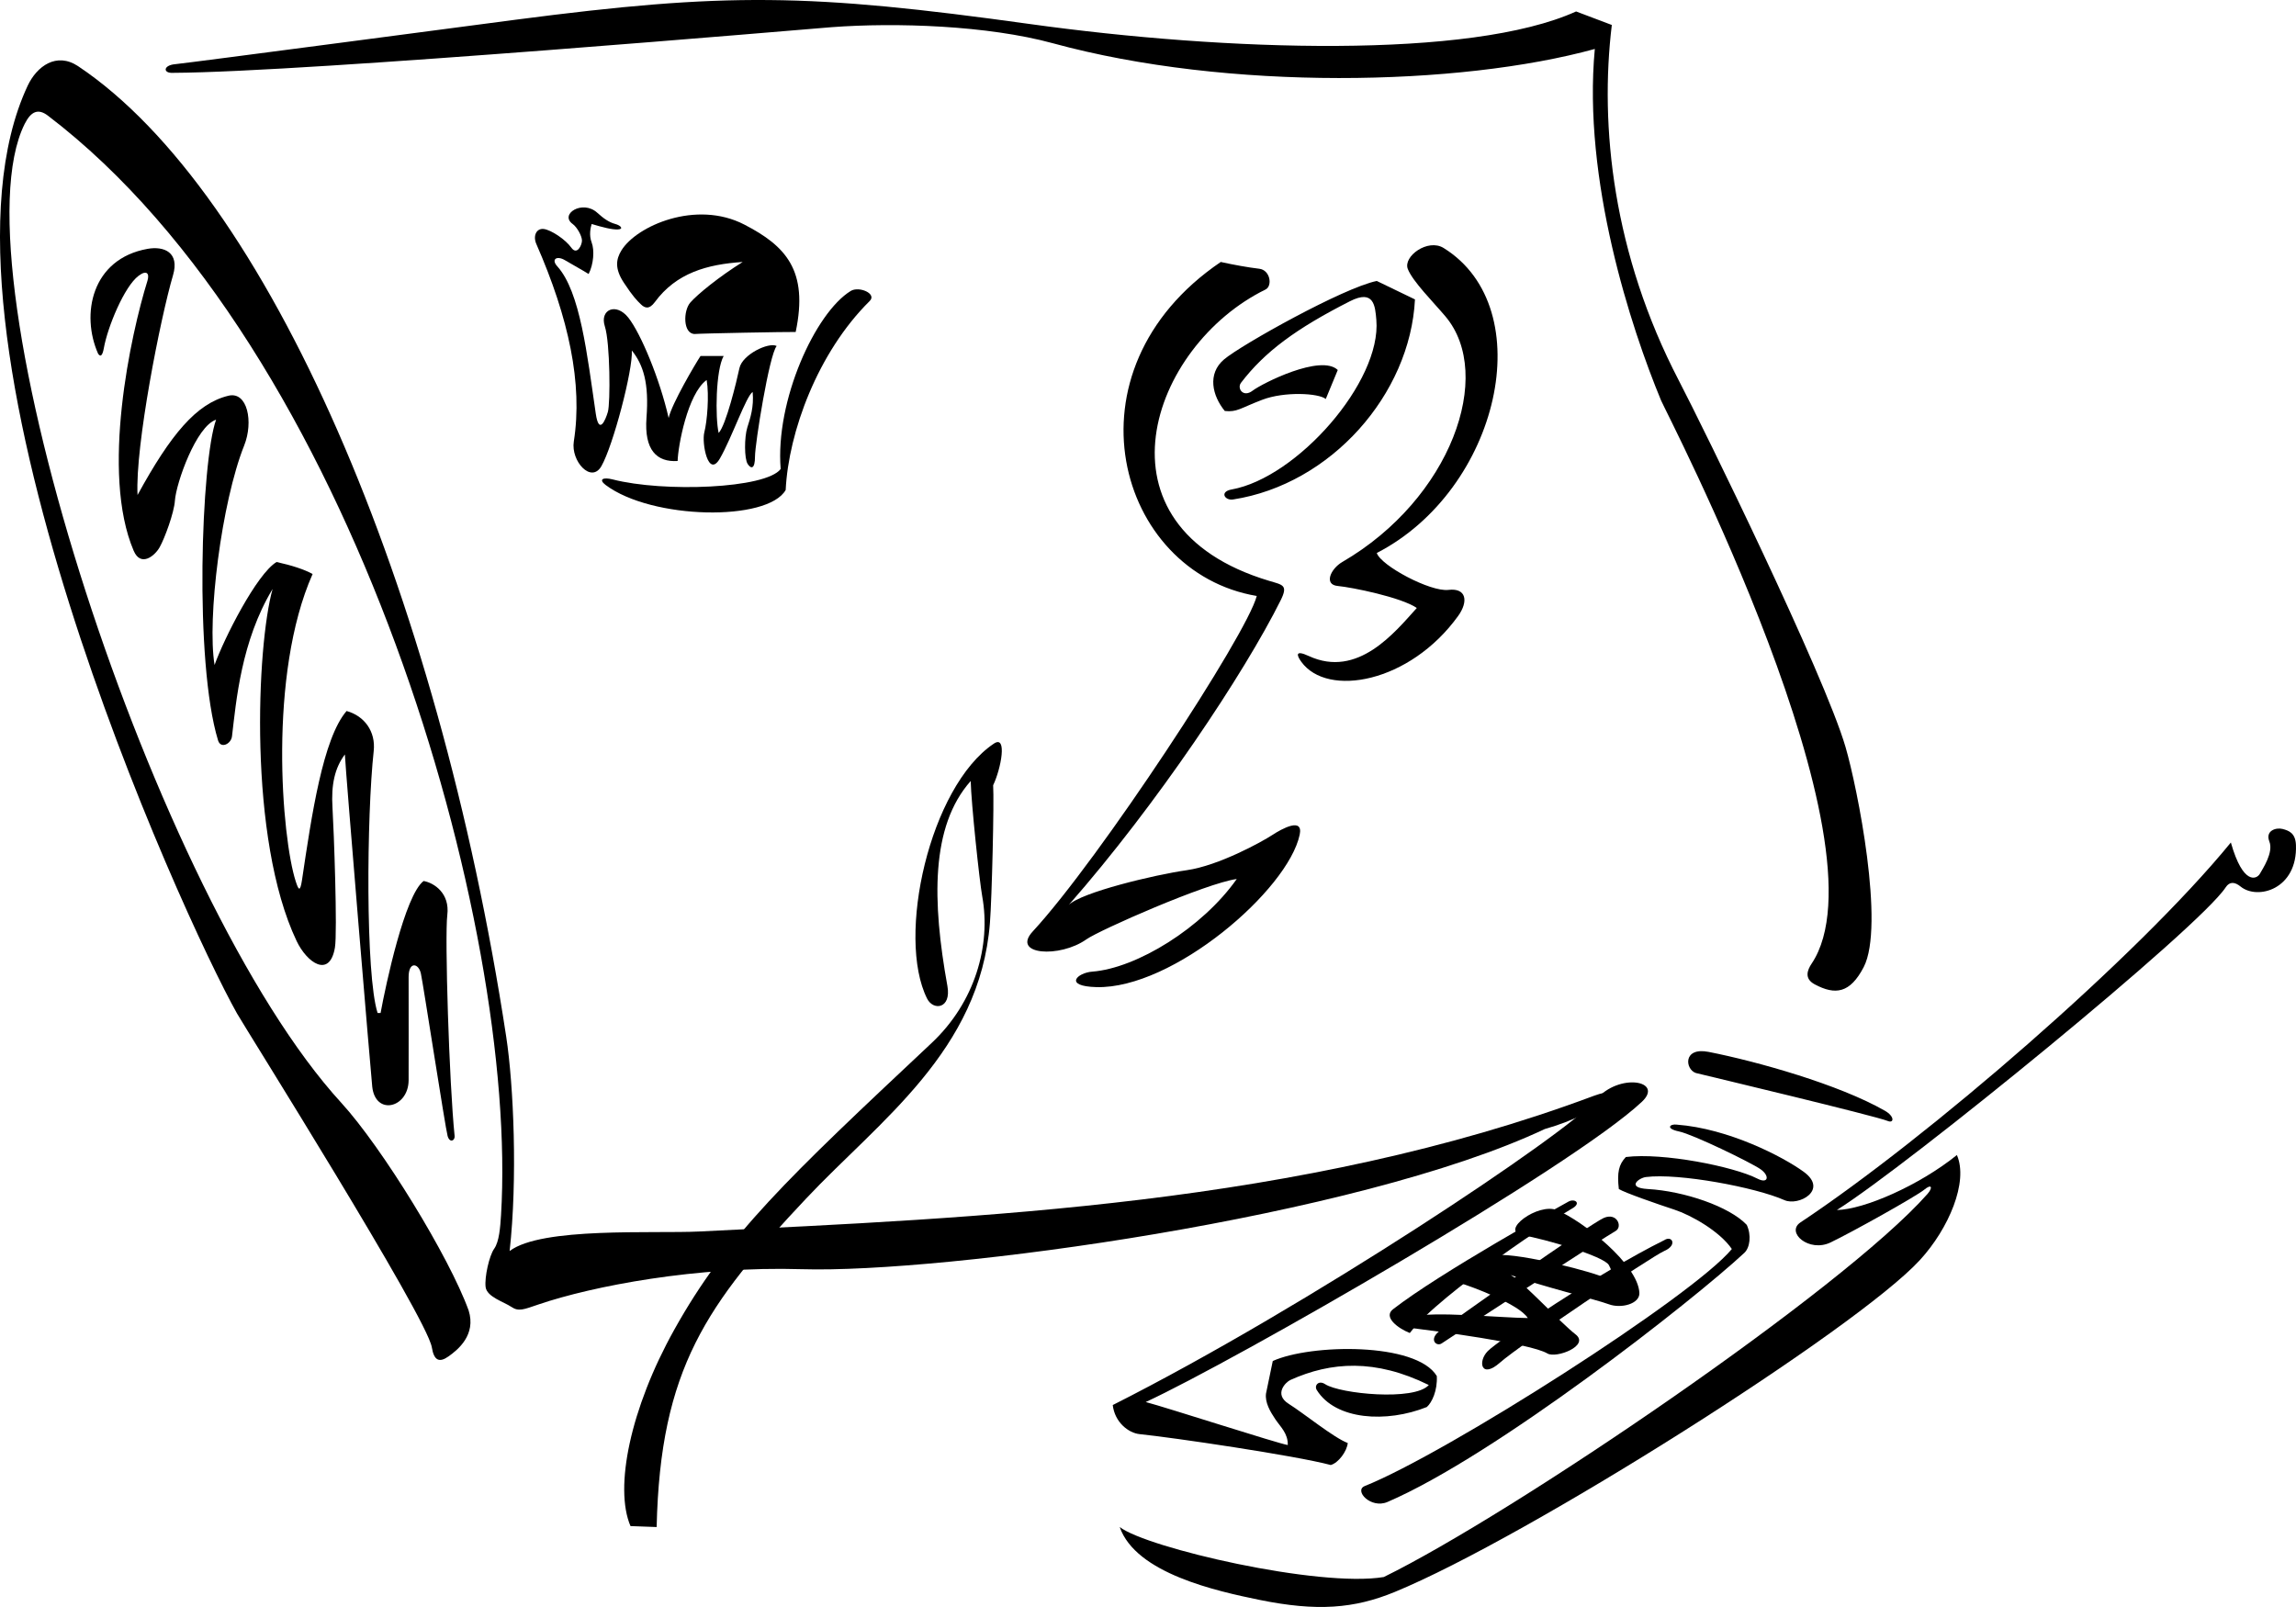
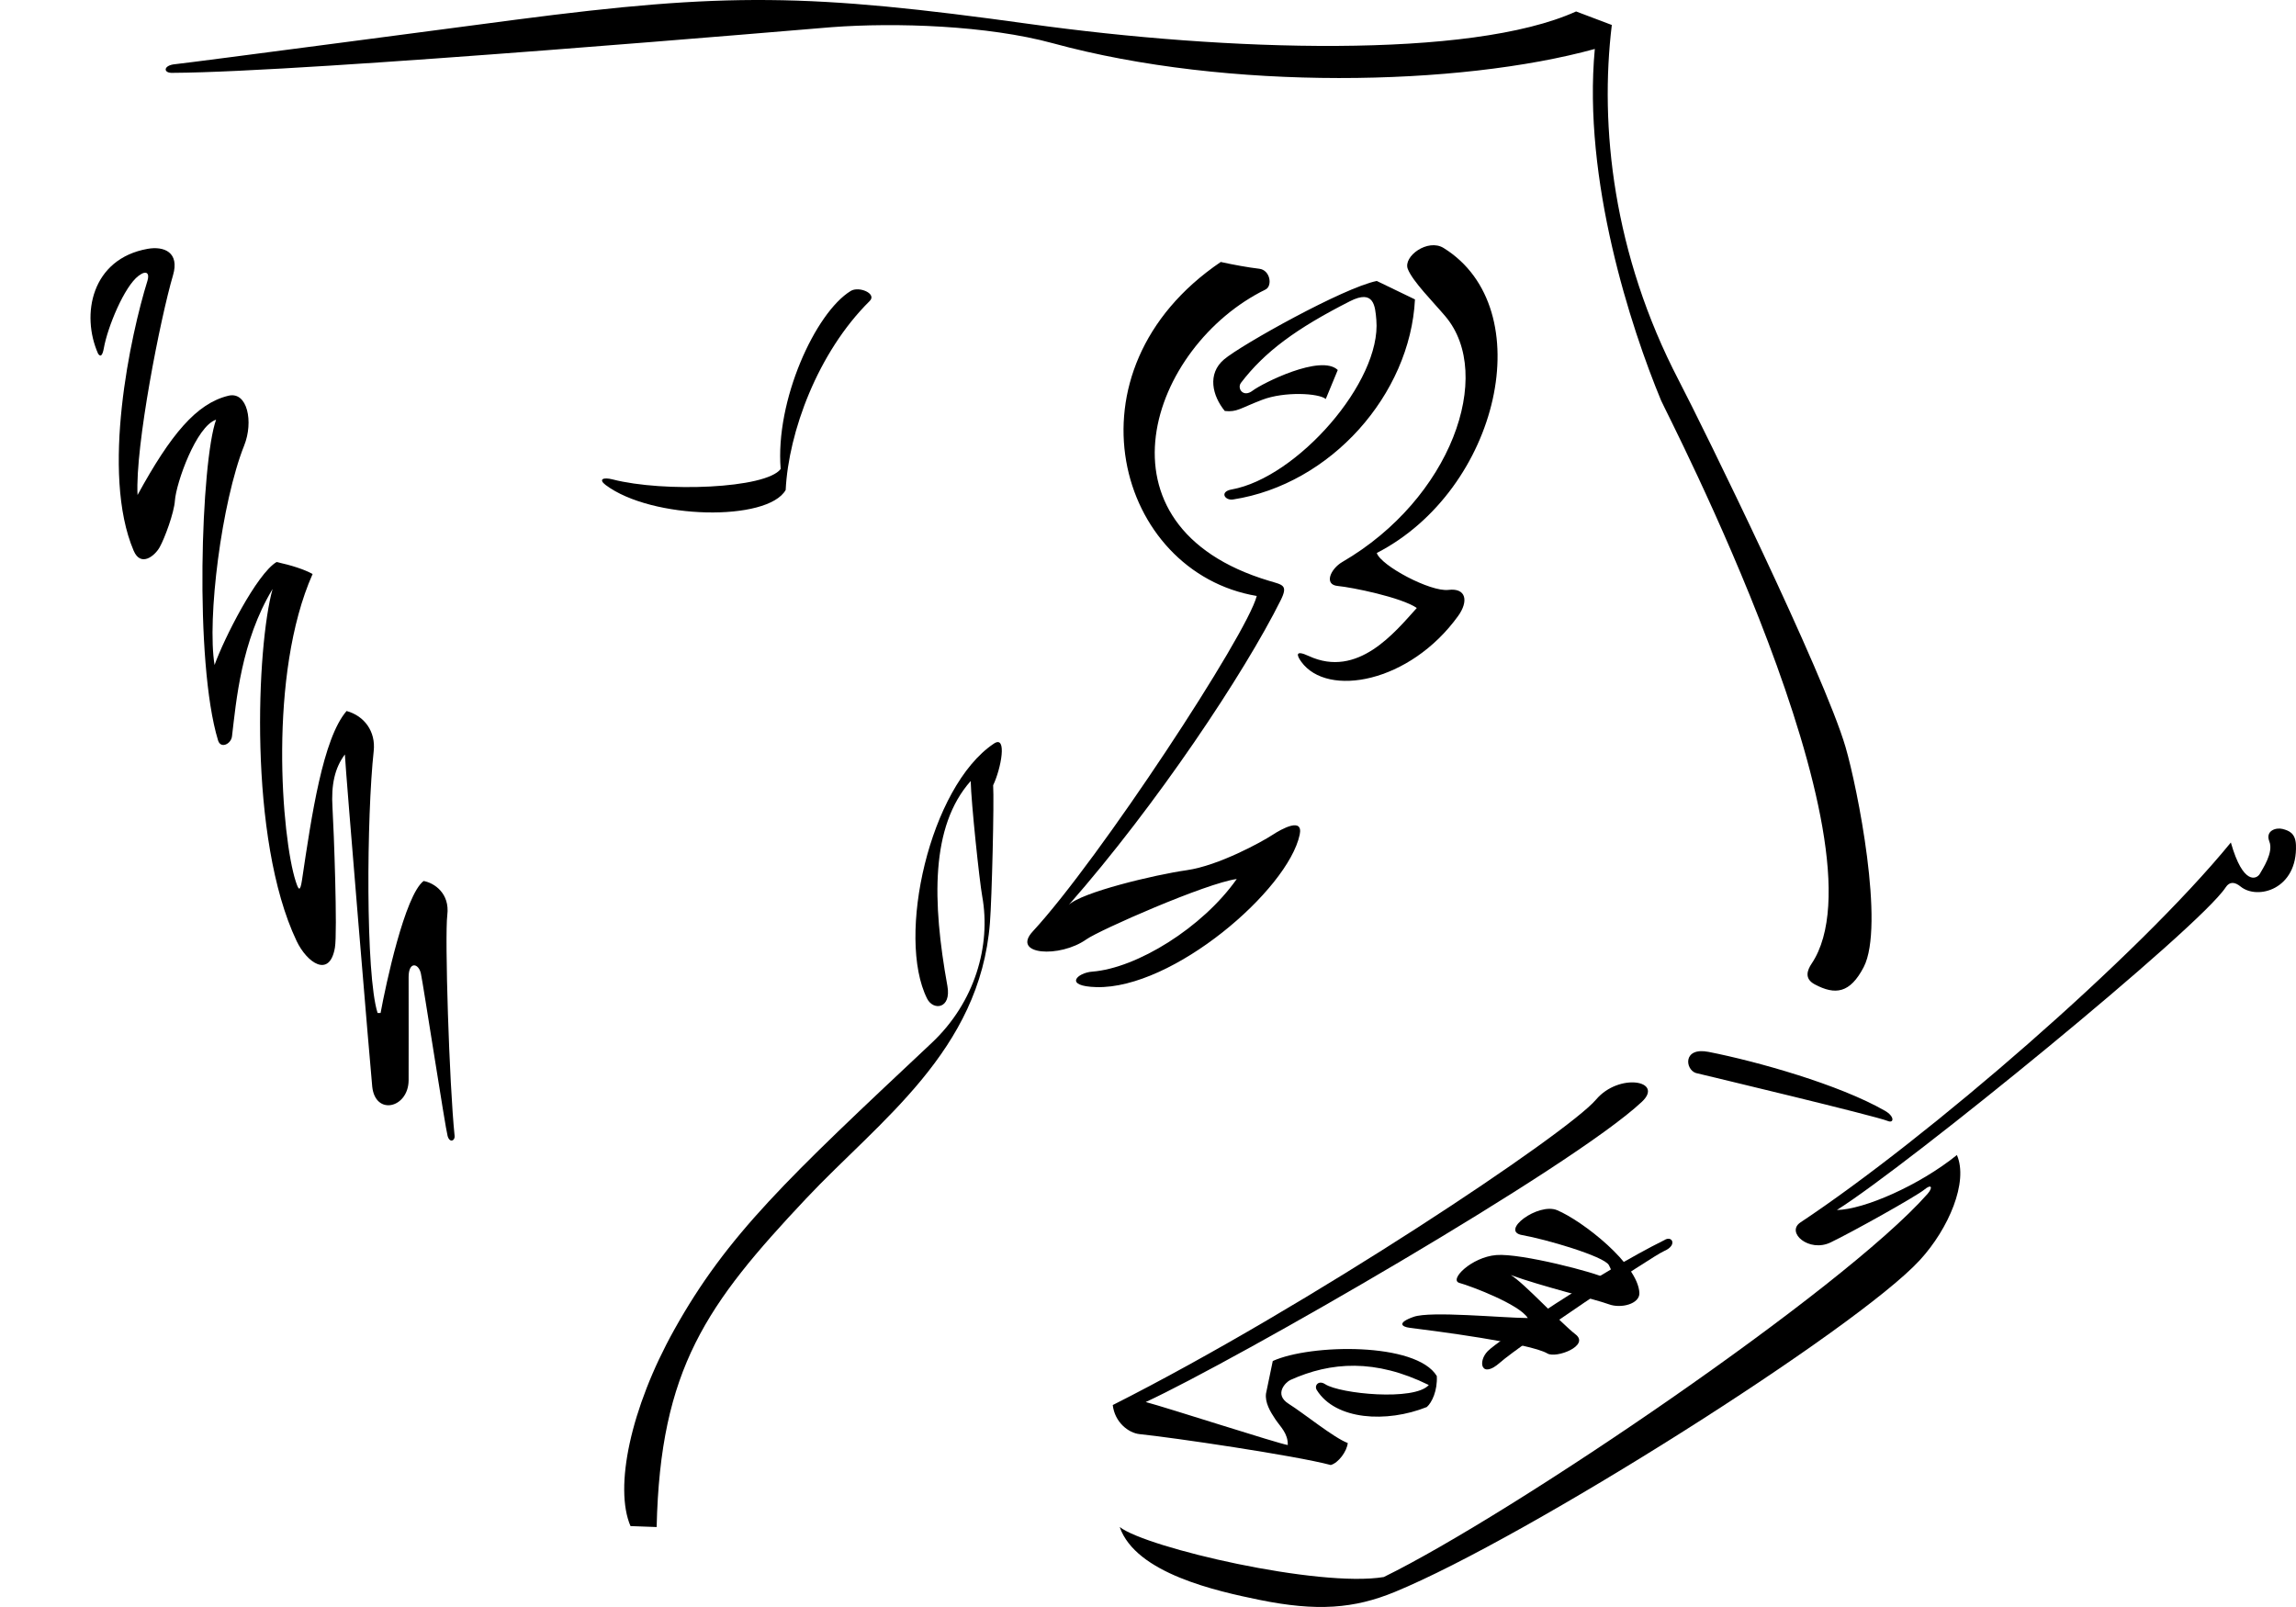
<svg xmlns="http://www.w3.org/2000/svg" width="287.982" height="201.584">
  <path d="M82.362 191.559c.45-19.872 6.262-27.942 18.754-41.215 9.203-9.774 21.785-18.5 23.05-34.582.243-3.075.536-15.196.403-17.258.992-2.067 1.809-6.375.086-5.219-8.05 5.399-12.258 24.242-8.367 31.992.773 1.535 3.059 1.285 2.543-1.59-1.91-10.574-2.133-20.023 2.922-25.714.058 2.714 1.086 12.464 1.445 14.464 1.117 6.176-.91 13.301-6.348 18.403-18.125 17.011-25.664 24.097-32.292 35.988-5.489 9.848-7.54 19.781-5.477 24.61l3.281.12m75.27-116.796c-1.235 4.851-19.762 33.074-28.09 42.074-2.742 2.965 3.375 3.375 6.723 1 1.62-1.152 14.988-7.043 18.859-7.57-4.313 6.128-12.555 11.191-18.125 11.62-1.899.145-3.64 1.829.52 1.942 9.609.254 24.019-12.172 25.496-19.11.48-2.25-2.227-.765-3.47.051-1.245.817-6.663 3.817-10.706 4.395-4.043.574-13.246 2.785-14.793 4.363 11.054-12.578 22.047-29.113 26.578-38.21.969-1.938.277-1.938-1.457-2.458-22.828-6.851-14.867-29.476-.445-36.535.918-.449.601-2.449-.774-2.61-1.379-.16-3.265-.503-4.832-.85-20.144 13.667-12.996 38.956 4.516 41.898m23.441-43.649c12.203 7.57 6.988 30.336-8.387 38.258.508 1.586 6.727 4.902 8.985 4.629 2.258-.273 2.539 1.441 1.215 3.277-6.059 8.395-16.391 10.262-19.664 5.746-.59-.812-.813-1.539.933-.73 6.153 2.844 10.801-2.98 13.551-6.024-1.918-1.332-8.137-2.597-9.914-2.761-1.774-.16-.914-2.145.574-3.012 13.621-7.918 19.121-23.469 12.93-30.805-1.524-1.808-4.106-4.379-4.719-5.949-.613-1.57 2.508-3.863 4.496-2.629" />
  <path d="m172.686 35.246 4.79 2.313c-.598 11.914-10.551 23.203-22.817 25.097-1.031.16-1.742-.976-.168-1.258 8.176-1.464 18.805-13.507 18.14-21.27-.148-1.737-.288-3.878-3.312-2.339-6.761 3.434-10.687 6.336-13.664 10.23-.531.696.27 1.899 1.457.989 1.188-.91 8.57-4.63 10.68-2.594l-1.504 3.637c-.887-.739-5.188-.965-7.973.101-2.785 1.063-3.148 1.57-4.695 1.403-1.55-1.895-2.238-4.657-.078-6.48 2.164-1.825 15-9 19.144-9.829m-63.601 2.512c-6.531 6.453-10.184 16.46-10.54 23.707-2.265 3.976-16.769 3.73-22.581-.625-.91-.688-.367-1.016.879-.7 6.394 1.645 19.23 1.16 21.074-1.308-.695-8.57 4.34-19.602 8.785-22.332 1.04-.637 3.316.332 2.383 1.258" />
-   <path d="M67.284 30.637c4.043 9.238 5.832 17.488 4.688 24.746-.387 2.469 2.187 5.304 3.457 3.097 1.468-2.55 3.976-12.093 3.82-14.515 1.45 1.812 2.168 4.101 1.84 8.426-.309 4.074 1.297 5.609 3.906 5.437.035-1.781 1.234-8.43 3.64-10.16.333 1.926.06 5.21-.292 6.555-.352 1.343.484 5.836 1.957 3.285 1.472-2.551 3.328-7.903 4.105-8.336.172 1.883-.293 3.254-.672 4.457-.379 1.207-.386 3.922.047 4.574.43.656.918.649.918-.934 0-1.582 1.781-12.746 2.719-13.867-1.012-.515-4.305 1.07-4.672 2.778-.363 1.707-1.676 7.129-2.605 8.136-.442-1.918-.375-7.89.628-9.66h-2.902c-.605.914-3.61 5.985-4 7.778-1.117-4.915-3.5-10.614-5.05-12.579-1.551-1.964-3.626-1.003-2.954 1.075.672 2.078.703 9.636.383 10.734-.32 1.098-1.121 2.918-1.516.242-1.09-7.449-1.949-15.316-4.832-18.5-.8-.879-.07-1.383.965-.765 1.04.617 2.219 1.257 2.969 1.73.629-1.238.746-2.984.383-3.941-.364-.953-.137-1.887-.004-2.332 1.348.406 2.562.722 3.297.683.734-.035.39-.488-.352-.691-.746-.2-1.422-.656-2.242-1.403-1.844-1.68-4.781.188-3.086 1.41.563.407 1.16 1.5 1.168 2.075.004.57-.617 1.906-1.34.89-.719-1.015-2.55-2.238-3.469-2.34-.918-.097-1.37.883-.902 1.915" />
-   <path d="M87.132 41.898c.886-.078 11.676-.277 12.668-.254 1.636-7.757-1.278-10.804-6.45-13.476-6.046-3.125-13.527.172-15.41 3.25-.675 1.11-.855 2.273.301 4.035 1.152 1.758 1.672 2.262 2.145 2.723.472.457 1.027.699 1.75-.282 2.687-3.652 6.543-4.734 11.015-5.03-2.965 1.855-5.648 4.042-6.562 5.081-.914 1.043-.93 3.934.543 3.953M58.78 164.387c-2.422-6.707-10.86-20.465-15.984-26.059C19.436 112.812-6.064 33.812 3.1 15.535c.817-1.625 1.723-1.93 2.91-1.027 38.301 29.18 59.051 101.68 56.833 137.93-.094 1.503-.23 3.328-.856 4.203-.625.875-1.226 3.57-1.078 4.808.152 1.238 2.305 1.867 3.23 2.492.922.621 1.547.325 3.422-.312 6.758-2.3 19.875-4.817 33-4.418 17.735.539 69.649-6.477 93.2-17.582 7.3-2.067 10.109-5.645 6.183-4.176-36.738 13.738-77.164 15.305-112.258 17.031-5.675.282-19.761-.597-23.765 2.45 1.008-9.04.504-20.797-.426-26.875C54.921 73.785 33.561 24.187 9.811 8.312c-2.73-1.828-5.199.008-6.34 2.442-14.214 30.324 19.372 104.125 26.25 116.367.962 1.711 23.813 38.082 24.442 41.895.273 1.671.937 1.96 2.105 1.128 1.168-.832 3.477-2.687 2.512-5.757" />
  <path d="M21.686 9.137c16.875-.075 80.594-5.578 82.61-5.727 8.062-.605 19.554-.226 27.765 2.016 22 6.011 51 5.386 67.973.715-1.539 16.418 4.516 34.945 8.316 44.105.606 1.457 28.868 55.742 18.88 70.633-.544.808-.954 1.879.374 2.594 2.598 1.394 4.45 1.125 6.157-2.16 2.672-5.157-.79-22.508-2.278-27.598-2.672-9.153-17.886-40.172-20.91-45.98-8.258-15.864-9.95-31.895-8.406-44.602l-4.48-1.696c-13.25 6-43.876 5-68.52 1.575-27.719-3.852-38.055-3.985-64.48-.54-1.633.212-41.184 5.442-42.72 5.579-1.53.136-1.53 1.16-.28 1.086m-9.376 35.246c-2.195-4.934-.828-11.914 6.204-13.168 2.074-.367 4.027.445 3.187 3.308-1.574 5.336-4.766 21.457-4.45 27.57 4.169-7.616 7.395-11.488 11.403-12.452 2.383-.57 3.156 3.27 1.977 6.23-2.852 7.14-4.676 21.762-3.719 27.547 1.164-3.285 5.293-11.441 7.777-12.918 1.918.422 3.461.926 4.52 1.504-5.602 12.62-3.871 33.129-2.121 38.547.355 1.105.558 1.406.797-.2 1.191-8.003 2.609-17.714 5.586-21.16 2.23.61 3.668 2.57 3.402 5.016-.883 8.09-1.047 28.102.488 32.867h.375c.649-3.55 3.04-14.77 5.395-16.558 1.332.234 3.308 1.55 2.972 4.265-.332 2.715.235 21.078.918 27.727.059.566-.605.93-.879 0-.273-.934-3.062-19.055-3.351-20.38-.285-1.323-1.54-1.562-1.54.43 0 1.993.013 11.864 0 12.97-.038 3.472-4.155 4.468-4.562.804-.148-1.305-3.359-39.777-3.433-41.691-1.282 1.707-1.73 3.828-1.555 6.644.172 2.817.637 15.652.305 17.594-.668 3.883-3.508 1.894-4.805-.836-6.105-12.832-4.996-37.102-3.012-44.156-3.953 6.554-4.566 14.09-5.093 18.484-.114.957-1.414 1.602-1.747.512-3.015-9.875-2.117-35.063-.246-40.235-2.484.801-5.015 7.938-5.168 10.168-.101 1.508-1.28 4.715-1.914 5.836-.636 1.125-2.375 2.496-3.254.442-4.171-9.766-.363-27.16 1.727-33.875.266-.848-.039-1.434-1.121-.617-1.79 1.355-3.875 6.421-4.348 9.062-.144.797-.363 1.227-.715.719m128.133 147.176c2.024 5.828 12.196 8.042 17.508 9.132 7.23 1.477 11.895 1.106 16.984-.988 16.563-6.809 57.965-33.012 65.875-41.64 3.61-3.934 6.106-9.805 4.637-13.172-4.746 3.832-11.664 6.836-15.055 6.898 8.918-5.602 45.418-35.352 48.77-40.48.5-.762 1.156-.676 1.871-.094 2.121 1.726 7.152.347 6.941-5.215-.058-1.496-.886-1.805-1.68-2.012-.792-.21-2.198.2-1.655 1.574.546 1.375-.829 3.403-1.192 4.051-.367.653-2.09 1.528-3.637-3.926-11.75 14.375-38.125 37.125-53.984 47.657-1.871 1.246 1.066 3.812 3.773 2.515 2.711-1.297 10.747-5.793 11.731-6.605.98-.817 1.121-.266.426.523-10.602 12.008-52.164 40.207-68.192 48.051-8.129 1.36-29.734-3.652-33.12-6.27" />
  <path d="M166.917 183.777c-4.418-1.183-19.82-3.453-23.98-3.875-1.364-.136-3.114-1.46-3.368-3.648 24.54-12.383 57.055-34.106 60.617-38.317 2.88-3.402 8.57-2.378 5.754.274-8.754 8.226-51.21 32.57-62.234 37.664 2.523.656 16.648 5.227 17.816 5.394.04-1.457-.918-2.277-1.566-3.242-.645-.965-1.309-2.09-1.164-3.215l.848-4.082c4.73-2.148 17.992-2.386 20.574 1.883.097 1.824-.61 3.332-1.254 3.89-5.031 2.013-11.445 1.65-13.8-2.132-.349-.559.214-1.281 1.058-.73 1.855 1.203 11.183 2.136 12.992.101-6.695-3.305-12.274-2.93-17.367-.629-.567.258-2.118 1.785-.2 2.992s5.641 4.247 7.403 4.914c-.11 1.043-1.153 2.477-2.13 2.758m45.79-49.176c1.785.434 22.473 5.368 24.086 6.024.77.312.871-.578-.375-1.29-5.758-3.296-15.988-6.175-22.106-7.382-3.25-.64-2.964 2.191-1.605 2.648" />
-   <path d="M210.311 141.078c6.5.484 13.332 4.027 15.926 5.918 3.137 2.29-.648 4.344-2.426 3.55-3.625-1.609-13.265-3.413-17.37-2.894-.891.114-2.512 1.344.242 1.504 4.55.258 10.242 2.195 12.41 4.5.593 1.281.41 2.844-.313 3.516-6.469 6.015-31.234 25.43-44.746 31.238-2.098.902-4.25-1.437-2.855-1.996 10.257-4.102 41.168-23.813 46.043-29.734-1.536-2.243-5.137-4.258-7.211-4.938-2.075-.68-6.23-2.121-6.965-2.586-.235-2.094-.012-3.062.879-4.015 4.644-.579 13.539 1.191 16.508 2.714 1.378.707 1.562-.37.37-1.195-1.19-.824-8.425-4.351-10.21-4.726-1.782-.372-1.106-.973-.282-.856m-13.581 9.656c-.88.473-16.169 8.953-22.008 13.504-1.262.98.617 2.39 2.105 2.98 3.86-5.03 18.969-14.874 20.29-15.577 1.32-.704.398-1.34-.388-.907" />
-   <path d="M202.675 154.398c-.89.465-21.172 13.625-21.817 14.102-.644.477-1.648-.406-.422-1.438 1.227-1.03 19.063-13.566 20.72-14.28 1.655-.72 2.378 1.077 1.519 1.616m6.085 1.164c-8.148 4.028-20.855 12.594-22.152 13.922-1.297 1.328-.828 3.547 1.555 1.426 2.383-2.117 18.937-13.27 20.605-13.996 1.668-.727.942-1.977-.008-1.352" />
+   <path d="M202.675 154.398m6.085 1.164c-8.148 4.028-20.855 12.594-22.152 13.922-1.297 1.328-.828 3.547 1.555 1.426 2.383-2.117 18.937-13.27 20.605-13.996 1.668-.727.942-1.977-.008-1.352" />
  <path d="M176.811 166.562c2.942.368 15.086 1.922 17.278 3.223 1.097.652 5.367-.98 3.523-2.402-1.844-1.418-6.43-6.434-8.117-7.438 3.691 1.367 10.742 3.082 12.277 3.66 1.54.582 3.91-.035 3.852-1.414-.164-3.609-7.125-9.035-10.313-10.379-2.375-1-7.25 2.625-4.375 3.125s10.207 2.63 10.856 3.75c.644 1.125.52 2.25-.48 1.625s-10.5-3.125-13.626-2.875c-3.125.25-6 3.125-4.625 3.5s7.512 2.676 8.567 4.403c-3.317-.028-12.192-.903-14.317-.153s-1.5 1.25-.5 1.375" />
</svg>